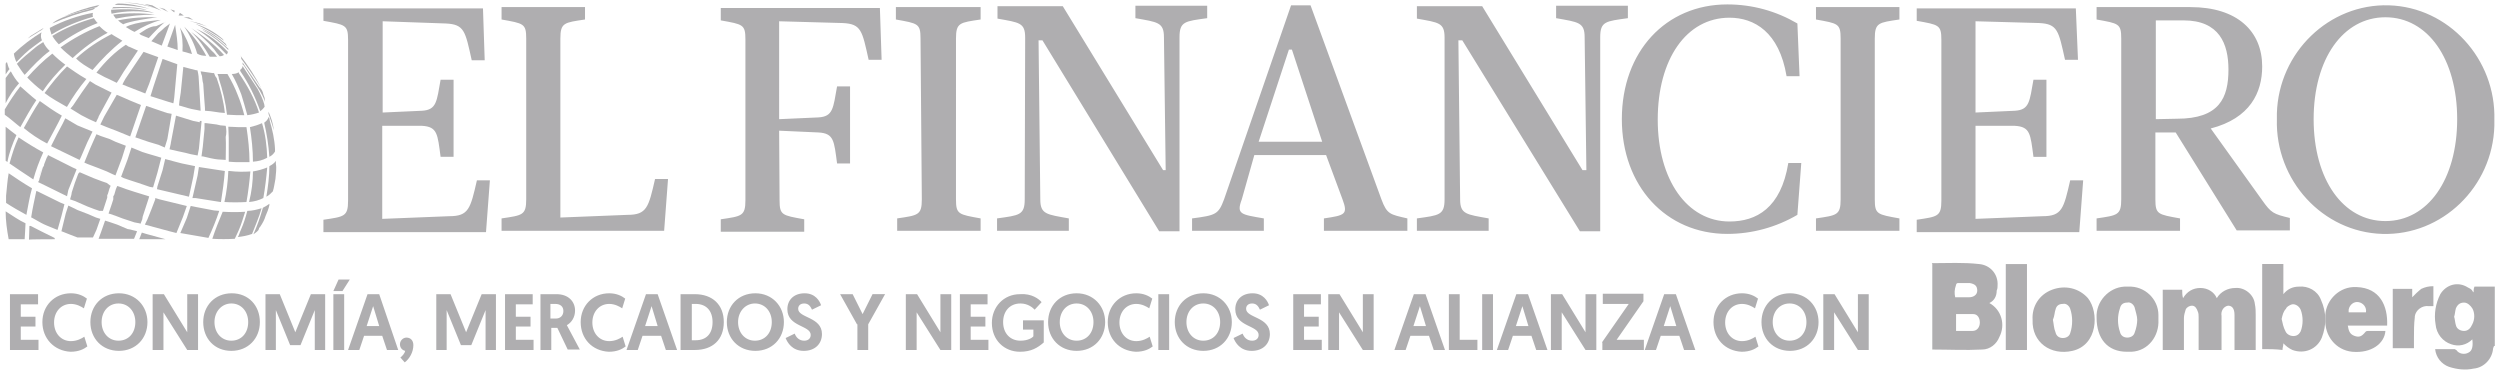
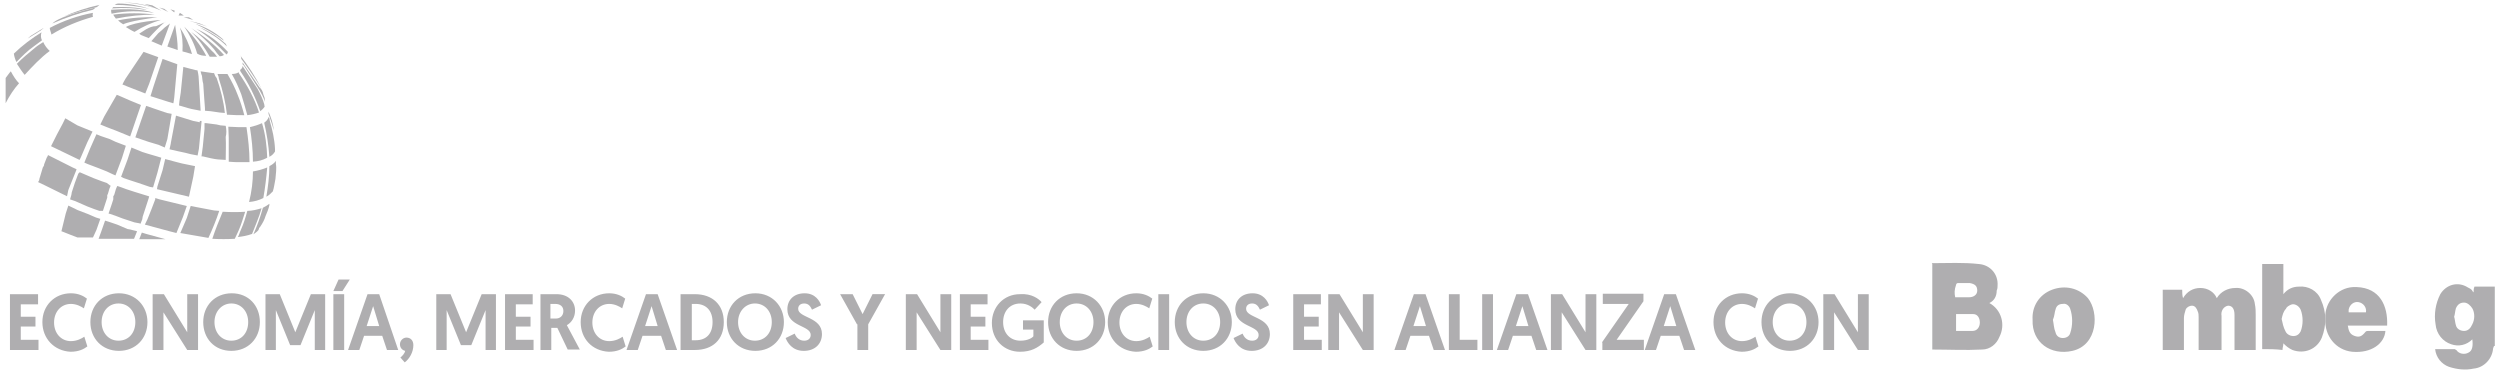
<svg xmlns="http://www.w3.org/2000/svg" width="262" height="39" viewBox="0 0 262 39">
  <g fill="none" fill-rule="evenodd">
    <g fill="#AFAEB0" fill-rule="nonzero">
      <g>
        <g>
          <path d="M260.864 36.26c0 .094-.09.186-.09.28-.091 1.067-.952 1.996-2.04 2.089-.86.185-1.721.092-2.582-.186-.77-.279-1.36-.975-1.45-1.857h2.039c.09 0 .09.093.18.093.273.417.862.51 1.27.278.407-.186.498-.696.407-1.393-.589.604-1.45.79-2.22.511-.86-.279-1.54-1.068-1.631-2.09-.181-1.067 0-2.181.498-3.156.59-.975 1.813-1.393 2.9-.697.182.093.408.186.499.418l.09.093c0-.186 0-.418.091-.604h2.13v6.222h-.09zm-4.169-3.064c.09.279.09.604.182.883.09.417.498.603.86.603.408 0 .68-.278.861-.696.272-.511.272-1.207 0-1.672-.18-.278-.498-.603-.86-.603-.408 0-.68.185-.861.603-.091.325-.091.604-.182.882zM207.984 31.757c1.27.697 1.722 2.275 1.043 3.575-.272.697-.952 1.3-1.813 1.3-1.722.093-3.489 0-5.21 0v-8.96c-.091 0 0-.093 0-.093 1.63 0 3.262-.093 4.893.092 1.178.093 2.039 1.068 1.948 2.275 0 .186 0 .279-.09.511 0 .604-.272 1.068-.77 1.3zm-3.58 2.925h1.813c.499 0 .77-.418.77-.882 0-.51-.271-.882-.68-.882h-1.812v1.764h-.09zm0-3.528h1.45c.5 0 .862-.279.862-.697 0-.51-.272-.696-.77-.79h-1.27c-.09 0-.18.094-.18.187-.182.51-.182.882-.091 1.3zM232.136 36.679h-2.22v-3.436c0-.186 0-.418-.091-.604-.09-.278-.272-.603-.59-.603-.316 0-.588.185-.679.418-.09.278-.181.603-.181.882v3.343h-2.22v-6.315h2.039c0 .279 0 .604.09.882.408-.696 1.043-1.067 1.813-1.067s1.45.417 1.722 1.067c.408-.696 1.178-1.067 1.948-1.067.952-.093 1.949.696 2.04 1.671.09.418.09.79.09 1.16v3.669h-2.22V33.01c0-.697-.272-.975-.68-.975-.499.093-.77.603-.68 1.068v3.575h-.181zM236.577 36.586V27.67h2.22v3.158c.408-.511.951-.79 1.631-.79.952-.093 1.949.418 2.311 1.393.59 1.3.59 2.647.09 3.947-.498 1.207-1.812 1.764-3.08 1.3-.408-.186-.68-.418-.952-.697 0 .279-.09.418-.09.697-.771-.093-1.36-.093-2.13-.093zm2.039-3.157c.09.417.18.882.407 1.3.182.417.77.603 1.179.417.18-.092.271-.185.407-.417.272-.697.272-1.579 0-2.275-.18-.418-.68-.697-1.042-.511-.181.093-.408.186-.498.418-.272.278-.363.65-.453 1.068z" transform="translate(-388 -3684) translate(388 3684) translate(.5)" />
          <path d="M249.672 34.125h-4.124c.091.51.182.882.68 1.068.499.186.77.093 1.178-.418.09-.093.181-.093.272-.093h1.813c-.091 1.3-1.45 2.368-3.49 2.182-1.721-.185-2.9-1.671-2.809-3.435v-.093c-.09-1.672 1.269-3.157 2.9-3.25h.408c2.402.093 3.262 1.95 3.172 4.039zm-2.22-1.393c.09-.51-.272-.975-.77-1.068-.5-.093-.952.279-1.043.79v.278h1.813zM212.516 33.521c-.091-1.392.68-2.646 2.039-3.157 1.36-.51 2.81-.185 3.76.882 1.179 1.486 1.043 4.922-1.63 5.525-2.266.511-4.26-.882-4.17-3.25zm2.13 0c.09.418.09.883.271 1.3.09.418.408.604.77.604.363 0 .68-.186.77-.51.273-.79.273-1.765 0-2.554-.09-.279-.407-.604-.77-.511-.407 0-.68.186-.77.604-.09.185-.09.65-.272 1.067z" transform="translate(-388 -3684) translate(388 3684) translate(.5)" />
-           <path d="M225.702 33.521c.09 1.672-1.043 3.25-2.81 3.343h-.498c-2.04 0-3.172-1.393-3.172-3.575-.09-1.671 1.269-3.157 2.9-3.25h.408c1.722-.093 3.172 1.3 3.172 2.972v.51zm-2.22 0c0-.417-.182-.882-.273-1.3-.09-.278-.407-.603-.77-.51-.408 0-.68.185-.77.603-.272.79-.272 1.672 0 2.461.09.418.408.604.77.604.363 0 .68-.186.77-.511.182-.464.272-.975.272-1.347zM211.927 36.679L209.706 36.679 209.706 27.671 211.927 27.671zM250.26 30.271h2.04v.883c.272-.279.59-.604.952-.883.407-.185.77-.278 1.268-.278v2.09h-.498c-.68-.094-1.36.417-1.45 1.067v.093c-.09.696-.09 1.486-.09 2.182v1.068h-2.221V30.27zM58.227 4.04c0-1.672.407-1.672 2.582-1.997v-1.3h-8.745v1.3c2.311.418 2.583.418 2.583 1.996v16.854c0 1.671-.408 1.671-2.583 1.996v1.3h17.038l.407-5.432H68.15c-.68 2.972-.86 3.76-2.9 3.76l-7.023.28V4.038zm-14.5 9.146c1.63.093 1.63.882 1.948 3.25h1.36V8.357h-1.36c-.408 2.275-.408 3.157-1.948 3.25l-4.124.186V2.229l6.616.232c1.948.093 2.039.789 2.718 3.853h1.36L50.116.882h-16.72v1.3c2.31.418 2.582.418 2.582 1.997v16.853c0 1.672-.408 1.672-2.583 1.997v1.3h17.038l.408-5.433h-1.36c-.68 2.972-.86 3.761-2.9 3.761l-7.023.279v-9.75h4.169zM241.969 12.49c0-6.315 3.081-10.68 7.522-10.68 4.44 0 7.521 4.365 7.521 10.68 0 6.314-3.08 10.678-7.521 10.678s-7.522-4.364-7.522-10.679m-3.852 0c-.181 6.407 4.803 11.84 11.056 12.025 6.254.186 11.555-4.921 11.736-11.328v-.604c.182-6.407-4.803-11.84-11.056-12.025-6.253-.186-11.555 4.922-11.736 11.329v.603m-4.214 11.654h5.574v-1.3c-1.722-.418-1.949-.51-2.9-1.857l-5.393-7.522c4.124-1.068 5.393-3.76 5.393-6.5 0-3.668-2.583-6.221-7.522-6.221h-9.833v1.3c2.31.418 2.583.418 2.583 1.996v16.854c0 1.671-.408 1.671-2.583 1.996v1.3h8.745v-1.3c-2.31-.418-2.583-.418-2.583-1.996v-7.01h2.13l6.39 10.26zm-8.473-11.654V2.136h2.9c3.76 0 4.712 2.46 4.712 5.153 0 2.972-.951 5.154-5.392 5.154l-2.22.046zm-14.772.697c1.631.093 1.631.882 1.948 3.25h1.36V8.357h-1.36c-.408 2.275-.408 3.157-1.948 3.25l-4.124.186V2.229l6.661.185c1.949.093 2.04.79 2.72 3.854h1.358l-.226-5.386h-16.675v1.3c2.31.418 2.583.418 2.583 1.997v16.853c0 1.672-.408 1.672-2.583 1.997v1.3h17.037l.408-5.433h-1.36c-.679 2.972-.86 3.761-2.9 3.761l-7.023.279v-9.75h4.124zm-18.261 7.707c0 1.671-.408 1.671-2.583 1.996v1.3h8.745v-1.3c-2.31-.418-2.582-.418-2.582-1.996V4.039c0-1.671.407-1.671 2.582-1.996v-1.3h-8.745v1.3c2.311.418 2.583.418 2.583 1.996v16.854zM187.866 2.46c-2.22-1.3-4.713-1.997-7.341-1.997-6.434 0-11.056 4.922-11.056 12.025 0 7.011 4.622 12.025 11.056 12.025 2.583 0 5.12-.696 7.34-1.996l.408-5.432h-1.359c-.77 4.735-3.353 6.128-6.162 6.128-4.441 0-7.522-4.364-7.522-10.678 0-6.315 2.99-10.679 7.522-10.679 2.582 0 5.21 1.486 5.98 6.129h1.36l-.226-5.525zM150.89 20.893c0 1.671-.59 1.671-2.9 1.996v1.3h7.521v-1.3c-2.31-.418-2.99-.418-2.99-1.996l-.181-16.668h.407l12.325 20.01h2.13V3.9c0-1.671.59-1.671 2.9-1.996v-1.3h-7.522v1.3c2.311.417 2.99.417 2.99 1.996l.182 13.929h-.408L154.833.65h-6.842v1.3c2.31.418 2.9.418 2.9 1.996v16.947zm-19.938-4.643h7.522l1.722 4.643c.589 1.578.272 1.671-1.949 1.996v1.3h8.746v-1.3c-1.813-.418-2.13-.418-2.719-1.996L136.844.557h-2.04l-7.023 20.336c-.589 1.578-.86 1.671-3.353 1.996v1.3h7.522v-1.3c-2.402-.418-2.9-.418-2.31-1.996l1.313-4.643zm3.942-11.05l3.172 9.657h-6.66l3.171-9.657h.317zm-28.003 15.693c0 1.671-.589 1.671-2.9 1.996v1.3h7.522v-1.3c-2.31-.418-2.99-.418-2.99-1.996l-.182-16.668h.408l12.234 20.01h2.13V3.9c0-1.671.59-1.671 2.9-1.996v-1.3h-7.522v1.3c2.311.417 2.99.417 2.99 1.996l.182 13.929h-.272L110.88.65h-6.843v1.3c2.311.418 2.9.418 2.9 1.996l-.045 16.947zm-10.784 0c0 1.671-.408 1.671-2.583 1.996v1.3h8.745v-1.3c-2.31-.418-2.582-.418-2.582-1.996V4.039c0-1.671.407-1.671 2.582-1.996v-1.3h-8.88v1.3c2.31.418 2.582.418 2.582 1.996l.136 16.854zm-14.953-7.197l4.123.186c1.631.093 1.631.882 1.949 3.25h1.359V9.054h-1.36c-.407 2.275-.407 3.157-1.948 3.25l-4.123.185V2.23l6.66.185c1.95.093 2.04.79 2.72 3.854h1.359L91.713.836H75.038v1.3c2.31.418 2.582.418 2.582 1.996v16.854c0 1.671-.407 1.671-2.583 1.996v1.3h8.746v-1.3c-2.311-.418-2.583-.418-2.583-1.996l-.045-7.29zM3.534 18.664l.408-1.16c-.136.417-.272.835-.408 1.16zM3.76 3.204c.046-.047.137-.047.182-.14 0-.046.045-.046.136-.139l-.181.14-.136.139zM19.983 20.754l2.628.417h.045c.181-1.114.317-2.135.408-3.25-.951-.139-2.719-.417-2.719-.417l-.136.882-.543 2.368h.317zM23.019 21.171c.725.047 1.54.047 2.31 0 .182-1.021.318-2.135.409-3.203-.726.046-1.405.046-2.175-.047h-.136c-.046 1.115-.182 2.229-.408 3.25zM6.344 6.779c-.453-.325-.952-.743-1.36-1.161-.951.743-1.812 1.578-2.628 2.507.453.464.997.975 1.631 1.44.635-.976 1.45-1.904 2.357-2.786zM2.266 22.518c.18-.882.317-1.857.589-2.786-.952-.557-1.768-1.114-2.447-1.578-.136.742-.181 1.532-.272 2.367v.743c.634.418 1.36.836 2.13 1.254zM1.631 13.325c.544-.975 1.088-1.95 1.677-2.832-.59-.464-1.133-.975-1.677-1.44-.589.743-1.133 1.58-1.631 2.415v.557c.544.371 1.087.882 1.631 1.3zM.272 16.993c.181-.975.544-1.95.951-2.832-.407-.325-.815-.604-1.132-.882v3.575c.045 0 .136.092.18.139zM5.845 4.968c.408.418.816.743 1.27 1.114 1.087-1.021 2.355-1.95 3.67-2.646-.318-.186-.59-.418-.862-.697-1.404.557-2.764 1.3-4.078 2.229zM9.198 7.336s.046 0 0 0C10.15 6.22 11.147 5.2 12.325 4.27c-.408-.278-.816-.464-1.133-.696-1.36.696-2.628 1.532-3.715 2.554.498.51 1.087.835 1.721 1.207zM6.525 6.964c-.86.836-1.631 1.811-2.356 2.786.725.557 1.495.975 2.31 1.44h.046c.59-1.022 1.269-1.997 2.04-2.926h-.046c-.816-.464-1.45-.928-1.994-1.3zM.498 17.132c.68.464 1.496 1.022 2.493 1.672.272-.975.634-1.95 1.042-2.833-.861-.464-1.767-1.021-2.583-1.578-.408.882-.68 1.764-.952 2.74zM.498 7.243C.362 7.057.318 6.779.227 6.5c-.046.046-.136.14-.136.186V7.8c.136-.186.271-.418.407-.557zM5.256 25.071l-.045-.139-1.405-.696-1.087-.557h-.136c0 .557-.046 1.021-.046 1.439 0-.047 2.72-.047 2.72-.047zM9.606 7.614l.861.465.408.185.86.418.273-.418.453-.743 1.495-2.228-.136-.047-.725-.325-.136-.046-.271-.186c-1.133.743-2.13 1.718-3.082 2.925zM9.334 1.904c-1.495.417-2.99 1.021-4.35 1.857.182.325.408.603.68.882C6.933 3.76 8.292 2.97 9.742 2.414c-.136-.093-.272-.325-.408-.51zM2.175 23.4C1.45 23.075.77 22.564.091 22.146c0 .975.136 1.95.317 2.925h1.676c.046-.464.046-1.021.091-1.671zM4.44 15.043c.544-1.022 1.088-1.997 1.541-2.925-.815-.464-1.54-.975-2.31-1.532-.59.882-1.133 1.857-1.677 2.832.725.603 1.54 1.16 2.447 1.625zM2.81 22.796l.996.558.272.139.317.14 1.133.463.408-1.439.317-1.253-.453-.186-2.356-1.16-.136-.047c-.181.882-.408 1.857-.544 2.785h.045zM9.516 8.868l-.59-.372c-.543.743-1.132 1.579-1.767 2.554l-.271.325.68.418.452.278.816.418.725.325.272-.557v-.046l1.36-2.507-1.677-.836z" transform="translate(-388 -3684) translate(388 3684) translate(.5)" />
          <path d="M9.244 1.764c-.046-.139-.046-.278 0-.418-1.54.279-3.127.836-4.531 1.579 0 .186.135.464.18.696 1.36-.835 2.855-1.439 4.35-1.857zM3.081 4.829c.272-.186.544-.418.816-.604-.136-.279-.136-.557-.045-.836-.997.604-2.04 1.393-2.9 2.229.045.325.135.603.271.882.544-.557 1.179-1.207 1.858-1.671zM4.033 4.41c-.272.186-.544.326-.816.558-.68.557-1.36 1.114-1.948 1.718.272.418.544.835.815 1.16.816-.882 1.677-1.81 2.629-2.507-.272-.232-.544-.603-.68-.928zM1.495 8.729c-.317-.325-.589-.743-.86-1.254-.182.186-.318.418-.544.696v2.647c.407-.79.86-1.486 1.404-2.09zM13.594 3.343c.86-.557 1.812-.975 2.764-1.254 0 0-2.719.186-3.67.743.317.186.589.372.906.51zM15.995 1.81c-1.404-.046-2.764.047-4.123.326.136.139.317.278.544.418.045-.047.725-.372 3.58-.743zM15.723 1.532c-1.404-.186-2.9-.186-4.35 0 .046.14.182.279.272.418 1.36-.279 2.72-.418 4.078-.418z" transform="translate(-388 -3684) translate(388 3684) translate(.5)" />
          <path d="M15.633 1.346s-1.405-.557-4.486-.325c0 .14 0 .279.045.418 1.54-.325 2.945-.325 4.44-.093z" transform="translate(-388 -3684) translate(388 3684) translate(.5)" />
          <path d="M14.908 1.068S14.092.65 11.373.743l-.135.14c1.223-.094 2.446-.047 3.67.185zM15.18.929C14.183.604 13.005.37 11.917.37c-.136 0-.272.047-.408.14 1.27 0 2.493.139 3.67.418zM12.733.279h.136-.317c1.132.046 2.22.278 3.307.603C14.817.511 13.73.28 12.733.28zM22.294 7.754c.045.139.136.278.136.464.407 1.253.725 2.553.86 3.807h.137c.543.046 1.132.046 1.676.046-.181-.696-.408-1.439-.68-2.089-.271-.743-.68-1.532-1.087-2.228h-1.042zM21.931 7.66h-.136c-.408-.046-.86-.139-1.268-.185 0 0 .045.279.136.464.045.279.045.557.135.836.046.836.182 2.554.182 2.554v.278l.589.047.951.139.544.046c-.136-1.253-.453-2.507-.86-3.668-.137-.139-.182-.278-.273-.51zM25.692 13.325c.181 1.16.317 2.414.317 3.621.544-.046.997-.139 1.496-.417-.046-1.254-.182-2.415-.544-3.622-.408.186-.861.325-1.269.418zM25.42 12.071c.408-.046.816-.139 1.224-.278-.453-1.44-1.224-2.832-2.085-4.086 0-.046-.045-.046-.045-.14-.181.14-.453.187-.725.187.408.696.725 1.439.997 2.135.226.697.408 1.393.634 2.182zM27.731 16.436c.272-.14.453-.325.59-.557V15.6c-.046-.975-.273-1.996-.544-2.925l-.046-.279-.09-.139c-.046.279-.272.464-.453.604.271 1.16.453 2.321.543 3.575z" transform="translate(-388 -3684) translate(388 3684) translate(.5)" />
          <path d="M26.508 9.332l-1.495-2.275-.091-.14c0 .187-.136.326-.272.419 0 .046.045.046.045.139.861 1.254 1.54 2.646 2.085 4.179.18-.14.317-.279.453-.465l-.046-.278c-.135-.511-.407-1.068-.68-1.579zM27.323 22.657c.182-.418.318-.743.408-1.16v-.14c-.181.14-.408.279-.68.418-.271.975-.588 1.857-.996 2.786.18-.14.407-.279.543-.465 0 0 0-.046.046-.139v-.046s0-.047.045-.047l.045-.046c.318-.464.499-.836.59-1.16zM26.916 21.821c-.454.14-.997.279-1.496.279-.18.696-.408 1.393-.68 1.996-.135.279-.18.558-.317.743.454-.046.997-.139 1.496-.325.317-.835.725-1.718.997-2.693zM21.342 24.932c.408-.882.816-1.857 1.133-2.832l-.544-.046-2.447-.465-.407 1.254-.68 1.578 2.945.511zM21.75 25.025c.816.046 1.54.046 2.356 0l.408-.882c.272-.604.453-1.254.68-1.95-.725.046-1.496.046-2.311 0h-.046c-.362.882-.77 1.857-1.087 2.832zM27.097 20.754c.181-1.022.317-2.136.408-3.204-.453.186-.952.325-1.496.418 0 1.021-.136 2.136-.407 3.203.543-.046 1.042-.185 1.495-.417zM27.731 17.41c0 1.022-.136 2.136-.317 3.204.272-.139.453-.325.68-.557.136-.418.181-.882.272-1.3.045-.557.136-1.114.045-1.578v-.325c-.136.232-.408.417-.68.557z" transform="translate(-388 -3684) translate(388 3684) translate(.5)" />
          <path d="M24.922 6.546v.186l.136.14 1.676 2.646c.182.325.408.743.544 1.16l-.045-.417-.136-.372c-.045-.278-.181-.557-.408-.743l-1.767-2.6zM10.694 17.968L11.283 18.246 11.6 18.386 12.28 16.575 12.688 15.275 11.6 14.857 11.011 14.579 10.059 14.254 9.606 14.068 8.927 15.6 8.338 17.039 8.655 17.179 9.878 17.643 10.694 17.968zM18.352 1.346L18.216 1.625 18.759 1.625 18.352 1.346zM15.588 9.054L15.27 10.075 17.173 10.679 17.627 10.818 17.672 10.818 17.717 10.539 17.762 10.214 18.08 6.732 16.539 6.175 15.588 9.054zM17.808 1.114L17.355.975 17.762 1.3 17.808 1.114zM15.452.557L14.636.418 16.403 1.114zM16.72.929L16.177.789 17.128 1.254zM20.436 12.814L19.756 12.675 17.944 12.118 17.4 14.996 17.4 15.043 17.264 15.646 18.08 15.832 18.941 16.018 19.484 16.157 20.209 16.296 20.345 15.6 20.617 12.814 20.617 12.675 20.436 12.675 20.436 12.814zM19.303 1.811L18.759 1.811 19.756 2.089zM21.206 2.786L20.436 2.461 19.348 2.182 21.206 2.786zM19.303 20.614L19.756 18.525 19.938 17.411 18.578 17.132 18.034 16.993 16.811 16.668 16.539 17.829 15.995 19.546 15.95 19.825 19.303 20.614zM6.66 19.918l.409-1.022.408-1.021.045-.14-.408-.185-2.583-1.3c0 .046-.045.14-.136.279l-.272.696c0 .14-.045.186-.136.325l-.362 1.207c0 .14-.045.186-.136.325l.68.325 2.356 1.16.136-.65zM3.942 17.504l-.408 1.16.408-1.16zM8.655 14.904l.543-1.115-1.132-.464-.454-.186-1.268-.743-.272.558c-.408.742-.816 1.532-1.224 2.367l2.991 1.44.136-.279.68-1.578zM14.817 24.514L14.364 24.375 14.092 25.071 16.856 25.071zM13.866 24.236L13.141 24.05 12.869 24.004 11.781 23.539 10.966 23.261 10.512 23.121 10.105 24.282 9.833 25.025 13.548 25.025 13.866 24.236zM24.514 13.325c-.317 0-.68-.046-1.087-.046 0 .417.045.742.045 1.16v2.507c.408.047.86.047 1.269.047h.906v-.047c0-1.16-.136-2.414-.317-3.621h-.816zM23.155 13.186c-.182 0-.318-.047-.544-.047l-.408-.093-1.087-.139h-.182v.604l-.18 1.857-.137 1.021h.136c.59.14 1.133.279 1.631.325h.046c.272 0 .543.047.725.047 0-.743.045-1.579 0-2.415.09-.325.09-.742 0-1.16zM10.286 22.1L10.558 21.264 10.694 20.846 10.739 20.707 10.739 20.429 10.784 20.382 10.83 20.243 10.966 19.779 11.102 19.454 11.056 19.454 10.694 19.175 10.15 18.989 9.289 18.664 7.884 18.061 7.839 18.061 7.703 18.2 7.341 19.175 7.023 20.15 6.978 20.429 6.842 20.893 6.978 20.939 7.386 21.079 8.655 21.636 9.38 21.914 9.923 22.1 10.286 22.1zM13.141 18.896L14.002 19.175 15.225 19.593 15.542 19.639 15.995 18.107 16.403 16.529 15.95 16.389 14.998 16.111 14.409 15.925 13.277 15.461 12.869 16.714 12.189 18.525 12.461 18.664 13.141 18.896zM17.264 24.236L17.989 24.421 18.669 22.75 19.077 21.589 16.222 20.893 15.769 20.754 15.769 20.893 15.361 21.961 14.953 22.982 14.681 23.539 17.264 24.236zM14.092 23.4L14.228 23.446 14.409 22.982 14.455 22.704 14.772 21.729 15.089 20.754 15.134 20.568 15.089 20.568 13.594 20.104 12.733 19.825 12.234 19.639 11.827 19.5 11.781 19.5 11.645 19.825 11.509 20.289 11.464 20.429 11.373 20.568 11.373 20.893 11.328 21.032 11.192 21.45 10.875 22.379 11.056 22.425 11.6 22.611 12.325 22.889 13.594 23.307 14.092 23.4zM11.781 13.743L13.141 14.3 13.73 12.582 14.273 11.004 13.141 10.539 12.189 10.121 11.736 9.936 10.422 12.211 10.014 13.046 10.694 13.325zM17.038 3.204l.271-.743-.543.418c-.182.185-.453.417-.68.603l-.725.836 1.087.464.59-1.578zM19.575 11.421l.952.186-.182-3.064c0-.325-.045-.743-.136-1.114v-.047c-.045 0-.18-.046-.271-.046-.726-.186-1.224-.325-1.224-.325l-.272 2.693-.136.882-.045.464.951.279.363.092zM14.545 5.432L12.642 8.264 12.461 8.589 12.325 8.868 12.37 8.868 12.823 9.054 14.727 9.796 15.134 8.775 16.086 5.989 14.545 5.432zM16.992 11.839L16.041 11.514 14.817 11.096 14.273 12.675 13.684 14.393 15.044 14.857 16.131 15.182 16.766 15.461 17.038 14.579 17.491 11.932 16.992 11.839zM21.931 5.154c.181.278.408.557.59.742.18 0 .316-.046.452-.139-.996-1.114-2.175-1.996-3.443-2.832.906.696 1.676 1.393 2.401 2.229zM9.606 24.096L10.014 22.936 9.561 22.796 8.7 22.425 7.612 22.007 7.341 21.868 6.661 21.543 6.389 22.379 5.936 24.236 6.072 24.282 6.888 24.607 7.612 24.886 9.244 24.886 9.606 24.096zM21.478 5.943h.77c-.136-.186-.317-.418-.543-.604-.68-.743-1.36-1.439-2.175-1.996.77.696 1.404 1.625 1.948 2.6zM3.76 3.204l.046-.047.181-.14.091-.092-1.36.836-.316.278.68-.418c.271-.139.407-.278.679-.417zM3.806 3.204l.181-.14-.18.14zM23.245 5.71c.046-.046.136-.139.136-.278-.951-1.021-2.039-1.857-3.308-2.414 1.179.743 2.22 1.671 3.172 2.693z" transform="translate(-388 -3684) translate(388 3684) translate(.5)" />
-           <path d="M23.427 5.246v-.139c-1.813-1.718-2.72-1.95-2.72-1.95.952.557 1.904 1.254 2.72 2.09z" transform="translate(-388 -3684) translate(388 3684) translate(.5)" />
          <path d="M23.29 4.875l-.135-.279c-.816-.742-1.677-1.3-2.72-1.717 1.043.557 2.04 1.16 2.856 1.996z" transform="translate(-388 -3684) translate(388 3684) translate(.5)" />
          <path d="M22.973 4.271l-.136-.185c-.815-.697-1.767-1.254-2.854-1.579 1.087.51 2.084 1.068 2.99 1.764zM14.817 3.064l-.725.465.181.139.816.325c.544-.604 1.088-1.16 1.677-1.672l.136-.046-1.043.464c-.407 0-.68.14-1.042.325zM9.516.79S5.8 1.624 4.984 2.46c1.36-.603 2.855-1.114 4.26-1.439.09-.046.226-.185.272-.232z" transform="translate(-388 -3684) translate(388 3684) translate(.5)" />
          <path d="M9.923.51c-1.268.28-2.582.697-3.806 1.254C7.25 1.346 8.428 1.021 9.652.743L9.923.51zM26.916 9.332c-.635-1.3-1.45-2.507-2.311-3.621.136.139.18.278.18.464 0-.046 1.587 2.182 2.13 3.157zM27.64 11.932c.182.557.408 1.114.544 1.718-.045-.696-.271-1.3-.543-1.95v.232zM18.125 5.246c0-.882-.136-1.717-.272-2.646l-.816 2.275 1.088.371zM19.62 5.664c-.272-.975-.725-1.95-1.268-2.785.271.835.317 1.671.271 2.507l.997.278zM21.116 5.85c-.59-1.114-1.405-2.136-2.311-3.064.589.882 1.087 1.857 1.36 2.832.27.186.633.232.95.232zM.544 30.829h2.945v1.067H1.677v1.3h1.54v1.022h-1.54v1.393h1.857v1.068H.544v-5.85zm3.398 2.925c0-1.718 1.269-3.018 2.99-3.018.771 0 1.315.278 1.677.557l-.317 1.021c-.272-.185-.77-.464-1.36-.464-1.041 0-1.766.836-1.766 1.95 0 1.114.725 1.95 1.767 1.95.634 0 1.133-.279 1.405-.464l.317 1.021c-.363.279-.907.557-1.767.557-1.722-.093-2.946-1.393-2.946-3.11zm5.03 0c0-1.718 1.223-3.018 2.99-3.018 1.768 0 2.991 1.346 2.991 3.018 0 1.717-1.223 3.017-2.99 3.017-1.768 0-2.991-1.3-2.991-3.017zm1.178 0c0 1.114.725 1.95 1.767 1.95 1.042 0 1.767-.79 1.767-1.95 0-1.115-.725-1.95-1.767-1.95-1.042 0-1.767.835-1.767 1.95zm6.48-1.022v3.947h-1.133v-5.85h1.178l2.447 3.992V30.83h1.133v5.85h-1.133l-2.492-3.947zm4.168 1.022c0-1.718 1.224-3.018 2.991-3.018 1.767 0 2.945 1.3 2.945 3.018 0 1.717-1.223 3.017-2.99 3.017-1.767 0-2.946-1.3-2.946-3.017zm1.179 0c0 1.114.725 1.95 1.767 1.95 1.042 0 1.767-.79 1.767-1.95 0-1.115-.725-1.95-1.767-1.95-.997 0-1.767.835-1.767 1.95zm8.473 1.067l1.631-3.992h1.496v5.85h-1.088V32.5l-1.495 3.668h-1.088L28.411 32.5v4.179h-1.088v-5.85h1.496l1.631 3.992zm3.988-3.992h1.132v5.85h-1.133v-5.85zm.543-1.533h1.178l-.77 1.208h-.952l.544-1.208zm2.674 5.897l-.499 1.486h-1.178l2.04-5.85h1.223l1.993 5.85h-1.178l-.498-1.486h-1.903zm.951-3.11l-.68 2.088h1.315l-.635-2.089zm3.353 4.688c-.362-.092-.543-.371-.543-.696 0-.371.317-.696.68-.696.407 0 .724.278.724.789 0 .743-.407 1.44-.906 1.81l-.453-.51c.181-.14.453-.418.498-.697zm6.39-1.95l1.63-3.992h1.496v5.85h-1.087V32.5l-1.496 3.668h-1.087L46.309 32.5v4.179h-1.087v-5.85h1.495l1.631 3.992zm4.032-3.992h2.946v1.067h-1.768v1.3H55.1v1.022h-1.54v1.393h1.857v1.068h-2.99v-5.85h-.046zm3.716 0h1.722c1.268 0 1.948.789 1.948 1.717 0 .697-.362 1.254-.86 1.533l1.359 2.553h-1.27l-1.087-2.275h-.634v2.322h-1.133v-5.85h-.045zm1.676 2.553c.408 0 .77-.278.77-.79 0-.463-.316-.742-.86-.742h-.499v1.532h.59zm2.583.372c0-1.718 1.269-3.018 2.99-3.018.771 0 1.315.278 1.677.557l-.317 1.021c-.272-.185-.77-.464-1.36-.464-1.041 0-1.766.836-1.766 1.95 0 1.114.725 1.95 1.767 1.95.634 0 1.133-.279 1.405-.464l.317 1.021c-.363.279-.907.557-1.767.557-1.768-.093-2.946-1.393-2.946-3.11zm6.48 1.439l-.498 1.486h-1.179l2.04-5.85h1.223l2.039 5.85h-1.178l-.499-1.486h-1.948zm.951-3.11l-.68 2.088h1.315l-.635-2.089zm3.036-1.254h1.496c1.858 0 3.036 1.114 3.036 2.925 0 1.857-1.178 2.925-3.036 2.925h-1.496v-5.85zm1.586 4.828c1.088 0 1.768-.65 1.768-1.903 0-1.208-.68-1.904-1.768-1.904h-.407v3.807h.407zm3.263-1.903c0-1.718 1.223-3.018 2.99-3.018 1.768 0 2.991 1.346 2.991 3.018 0 1.717-1.223 3.017-2.99 3.017-1.768 0-2.991-1.3-2.991-3.017zm1.178 0c0 1.114.725 1.95 1.767 1.95 1.042 0 1.767-.79 1.767-1.95 0-1.115-.725-1.95-1.767-1.95-.997 0-1.767.835-1.767 1.95zm8.7-1.765l-.952.465c-.135-.279-.317-.65-.815-.65-.408 0-.635.232-.635.557 0 .975 2.493.835 2.493 2.646 0 1.022-.725 1.764-1.904 1.764-1.223 0-1.721-.882-1.903-1.346l.952-.464c.136.371.453.743.997.743.408 0 .68-.233.68-.604 0-1.021-2.447-.836-2.447-2.693 0-.975.68-1.671 1.812-1.671 1.133 0 1.586.835 1.722 1.253zm3.76 1.997l-1.766-3.157h1.314l1.042 2.089 1.042-2.09h1.314l-1.767 3.158v2.693h-1.133v-2.693h-.045zm6.254-1.254v3.947h-1.133v-5.85h1.178l2.447 3.992V30.83h1.133v5.85h-1.133l-2.492-3.947zm4.486-1.903h2.945v1.067h-1.767v1.3h1.54v1.022h-1.54v1.393h1.858v1.068h-2.99v-5.85h-.046zm8.61.835l-.726.79c-.18-.186-.68-.65-1.495-.65-1.133 0-1.812.835-1.812 1.95 0 1.207.77 1.95 1.812 1.95.816 0 1.269-.325 1.36-.465v-.696h-1.088v-.975h2.175v2.321c-.634.557-1.314.975-2.492.975-1.632 0-2.946-1.207-2.946-3.018 0-1.671 1.224-3.017 2.946-3.017 1.223-.093 1.993.51 2.265.835zm.68 2.09c0-1.718 1.222-3.018 2.99-3.018 1.767 0 2.99 1.346 2.99 3.018 0 1.717-1.223 3.017-2.99 3.017-1.767 0-2.99-1.3-2.99-3.017zm1.222 0c0 1.114.725 1.95 1.768 1.95 1.042 0 1.767-.79 1.767-1.95 0-1.115-.725-1.95-1.767-1.95-1.043 0-1.767.835-1.767 1.95zm5.03 0c0-1.718 1.269-3.018 2.99-3.018.771 0 1.315.278 1.677.557l-.317 1.021c-.272-.185-.77-.464-1.36-.464-1.041 0-1.766.836-1.766 1.95 0 1.114.725 1.95 1.767 1.95.634 0 1.133-.279 1.404-.464l.318 1.021c-.363.279-.907.557-1.768.557-1.767-.093-2.945-1.393-2.945-3.11zm5.302-2.925h1.133v5.85h-1.133v-5.85zm1.722 2.925c0-1.718 1.223-3.018 2.99-3.018 1.767 0 2.99 1.346 2.99 3.018 0 1.717-1.223 3.017-2.99 3.017-1.767 0-2.99-1.3-2.99-3.017zm1.223 0c0 1.114.725 1.95 1.767 1.95 1.042 0 1.767-.79 1.767-1.95 0-1.115-.725-1.95-1.767-1.95-1.042 0-1.767.835-1.767 1.95zm8.655-1.765l-.952.465c-.136-.279-.317-.65-.815-.65-.408 0-.635.232-.635.557 0 .975 2.492.835 2.492 2.646 0 1.022-.725 1.764-1.903 1.764-1.223 0-1.722-.882-1.903-1.346l.952-.464c.136.371.453.743.997.743.407 0 .68-.233.68-.604 0-1.021-2.448-.836-2.448-2.693 0-.975.68-1.671 1.813-1.671s1.586.835 1.722 1.253zm2.492-1.16h2.945v1.067h-1.767v1.3h1.54v1.022h-1.54v1.393h1.858v1.068h-2.99v-5.85h-.046zm4.848 1.903v3.947h-1.132v-5.85h1.178l2.447 3.992V30.83h1.132v5.85h-1.132l-2.493-3.947zm7.477 2.46l-.499 1.487h-1.178l2.04-5.85h1.223l2.039 5.85h-1.178l-.499-1.486h-1.948zm.997-3.11l-.68 2.09h1.314l-.634-2.09zm3.036-1.253h1.133v4.782h1.857v1.068h-2.99v-5.85zm3.489 0h1.133v5.85h-1.133v-5.85zm3.217 4.364l-.498 1.486h-1.179l2.04-5.85h1.223l2.039 5.85h-1.178l-.499-1.486h-1.948zm.997-3.11l-.68 2.088h1.314l-.634-2.089zm4.123.65v3.946h-1.132v-5.85h1.178l2.446 3.992V30.83h1.133v5.85h-1.132l-2.493-3.947zm4.214 3.156l2.81-4.039h-2.719v-1.068h4.26v.79l-2.81 4.039h2.855v1.068h-4.35v-.79h-.046zm6.163-.696l-.499 1.486h-1.178l2.04-5.85h1.223l2.039 5.85h-1.178l-.499-1.486h-1.948zm.997-3.11l-.68 2.088h1.314l-.634-2.089zm4.531 1.67c0-1.717 1.269-3.017 2.99-3.017.77 0 1.315.278 1.677.557l-.317 1.021c-.272-.185-.77-.464-1.36-.464-1.042 0-1.767.836-1.767 1.95 0 1.114.725 1.95 1.768 1.95.634 0 1.132-.279 1.404-.464l.317 1.021c-.362.279-.906.557-1.767.557-1.767-.093-2.945-1.393-2.945-3.11zm5.03 0c0-1.717 1.223-3.017 2.99-3.017 1.768 0 2.99 1.346 2.99 3.018 0 1.717-1.222 3.017-2.99 3.017-1.767 0-2.99-1.3-2.99-3.017zm1.178 0c0 1.115.725 1.95 1.767 1.95 1.042 0 1.767-.789 1.767-1.95 0-1.114-.725-1.95-1.767-1.95-1.042 0-1.767.836-1.767 1.95zm6.434-1.02v3.946h-1.133v-5.85h1.178l2.447 3.992V30.83h1.133v5.85h-1.133l-2.492-3.947z" transform="translate(-388 -3684) translate(388 3684) translate(.5)" />
        </g>
      </g>
    </g>
  </g>
</svg>